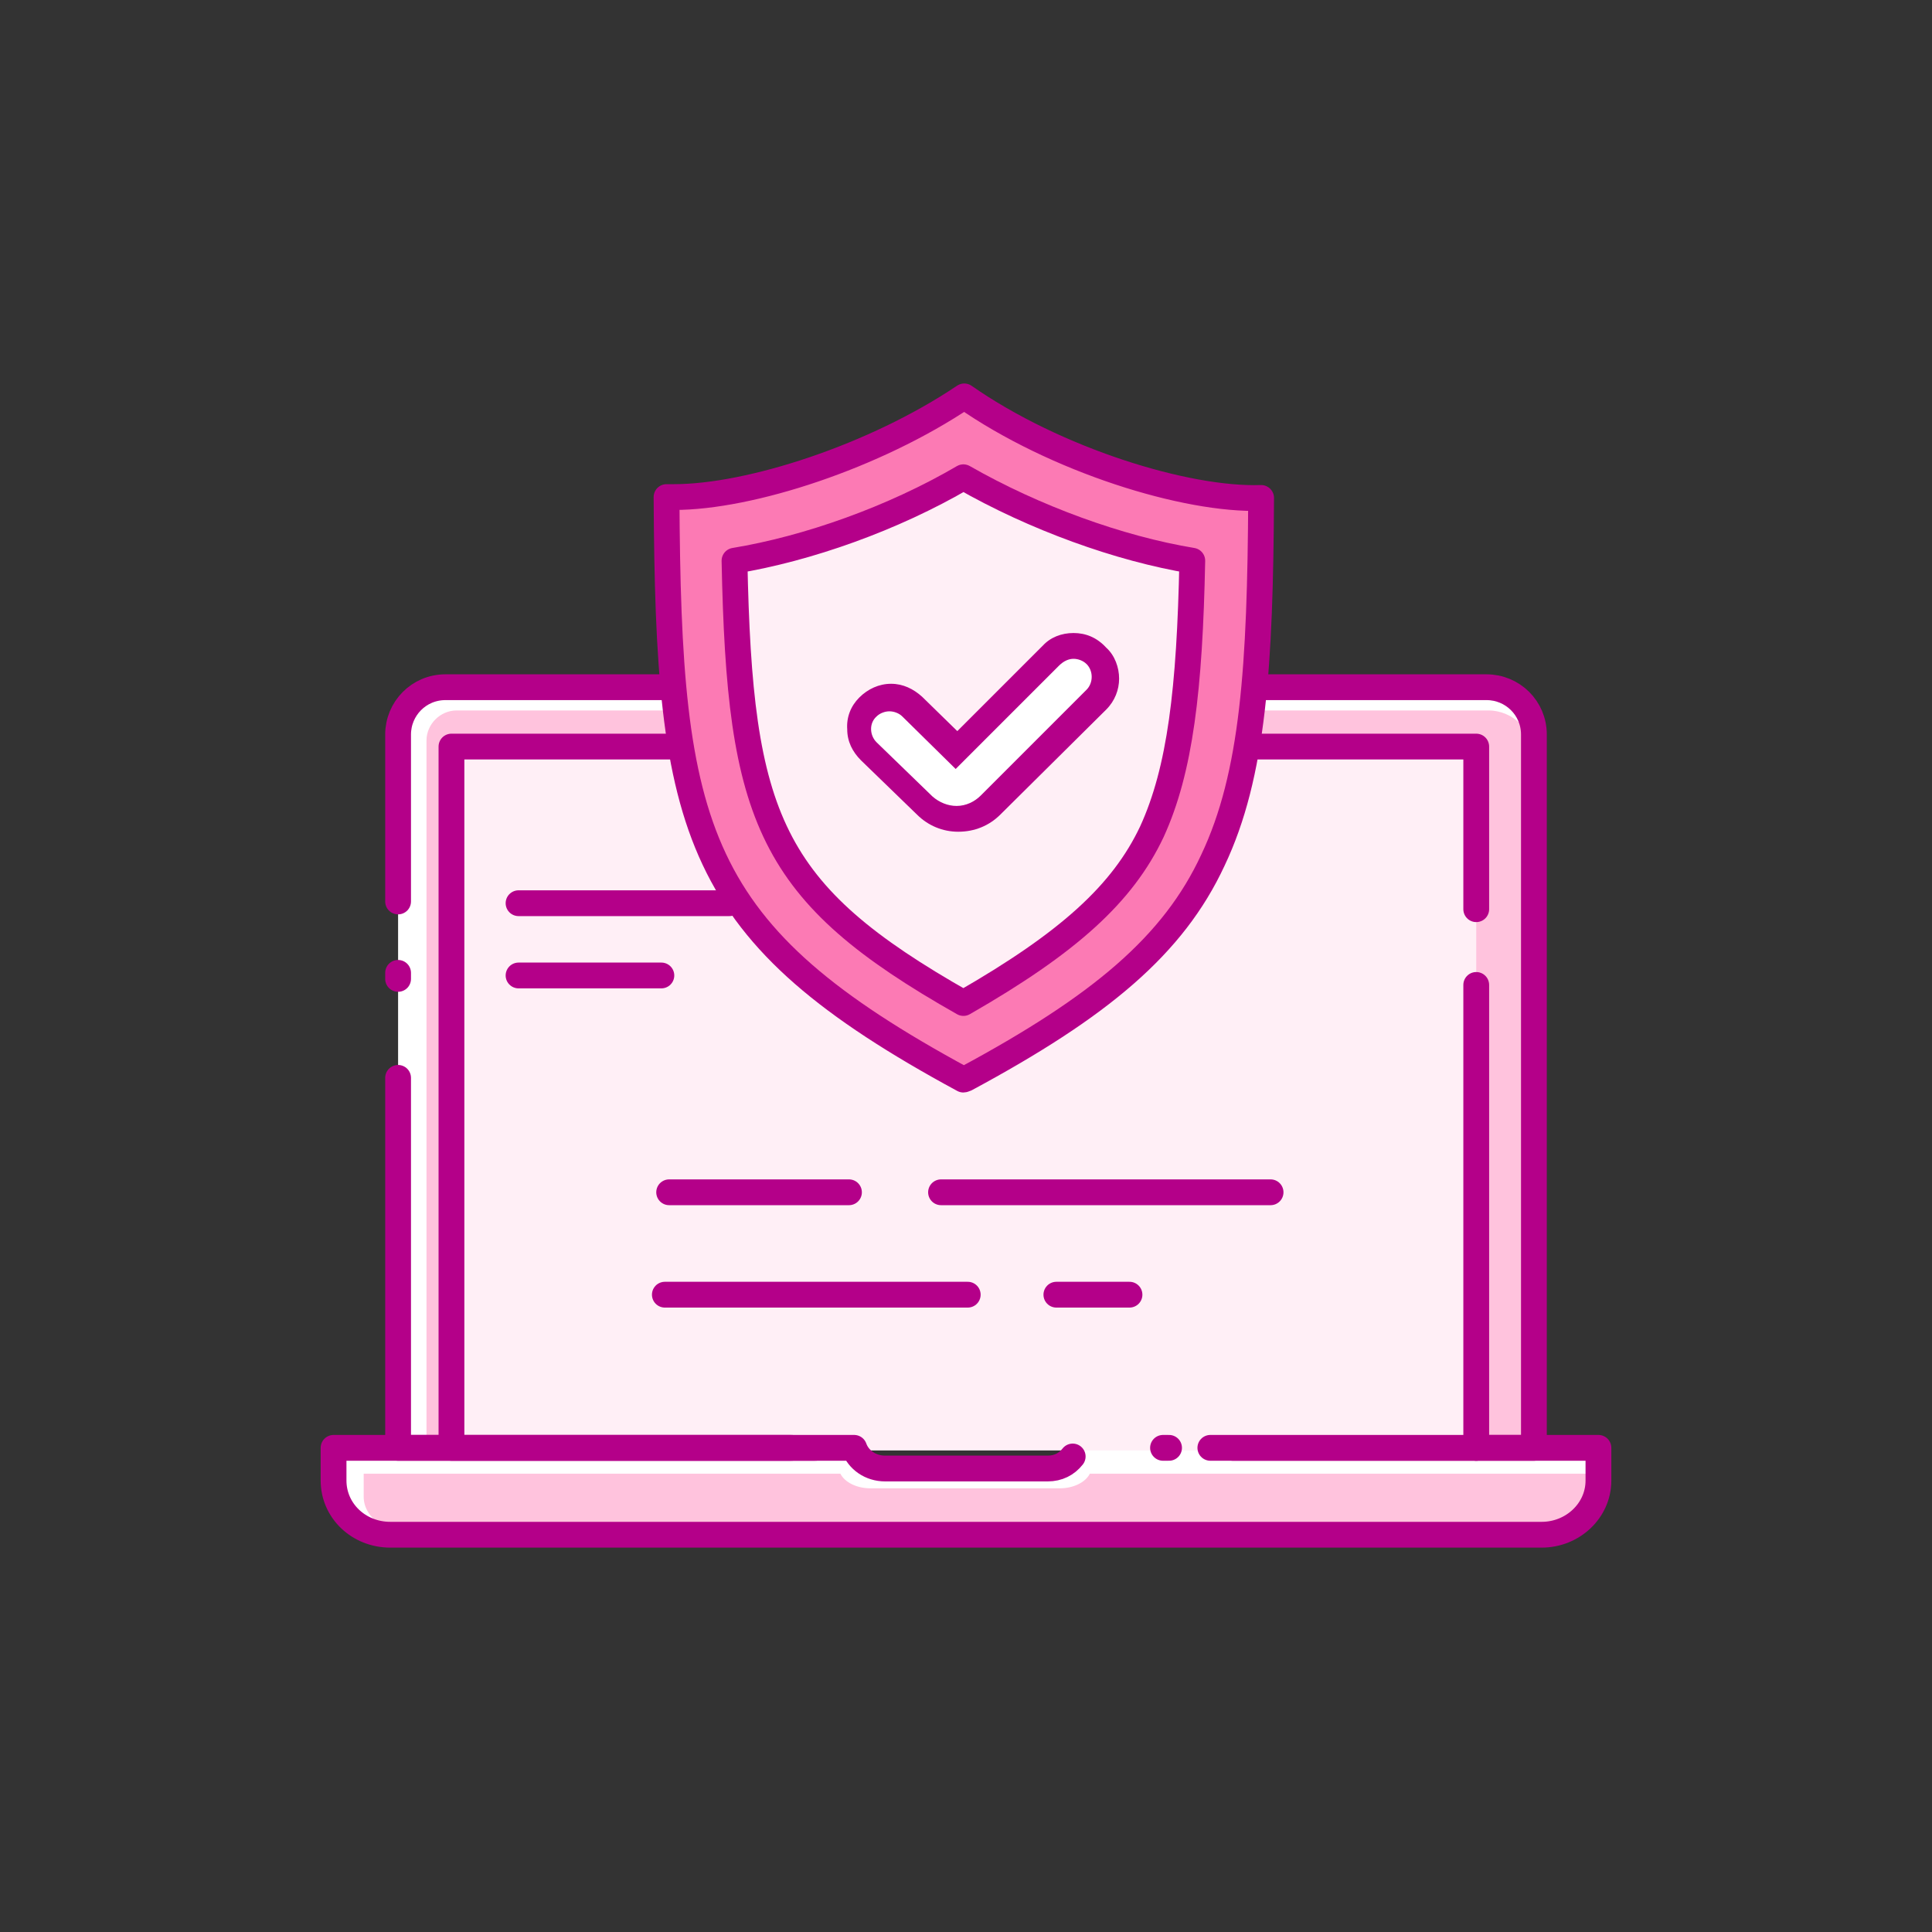
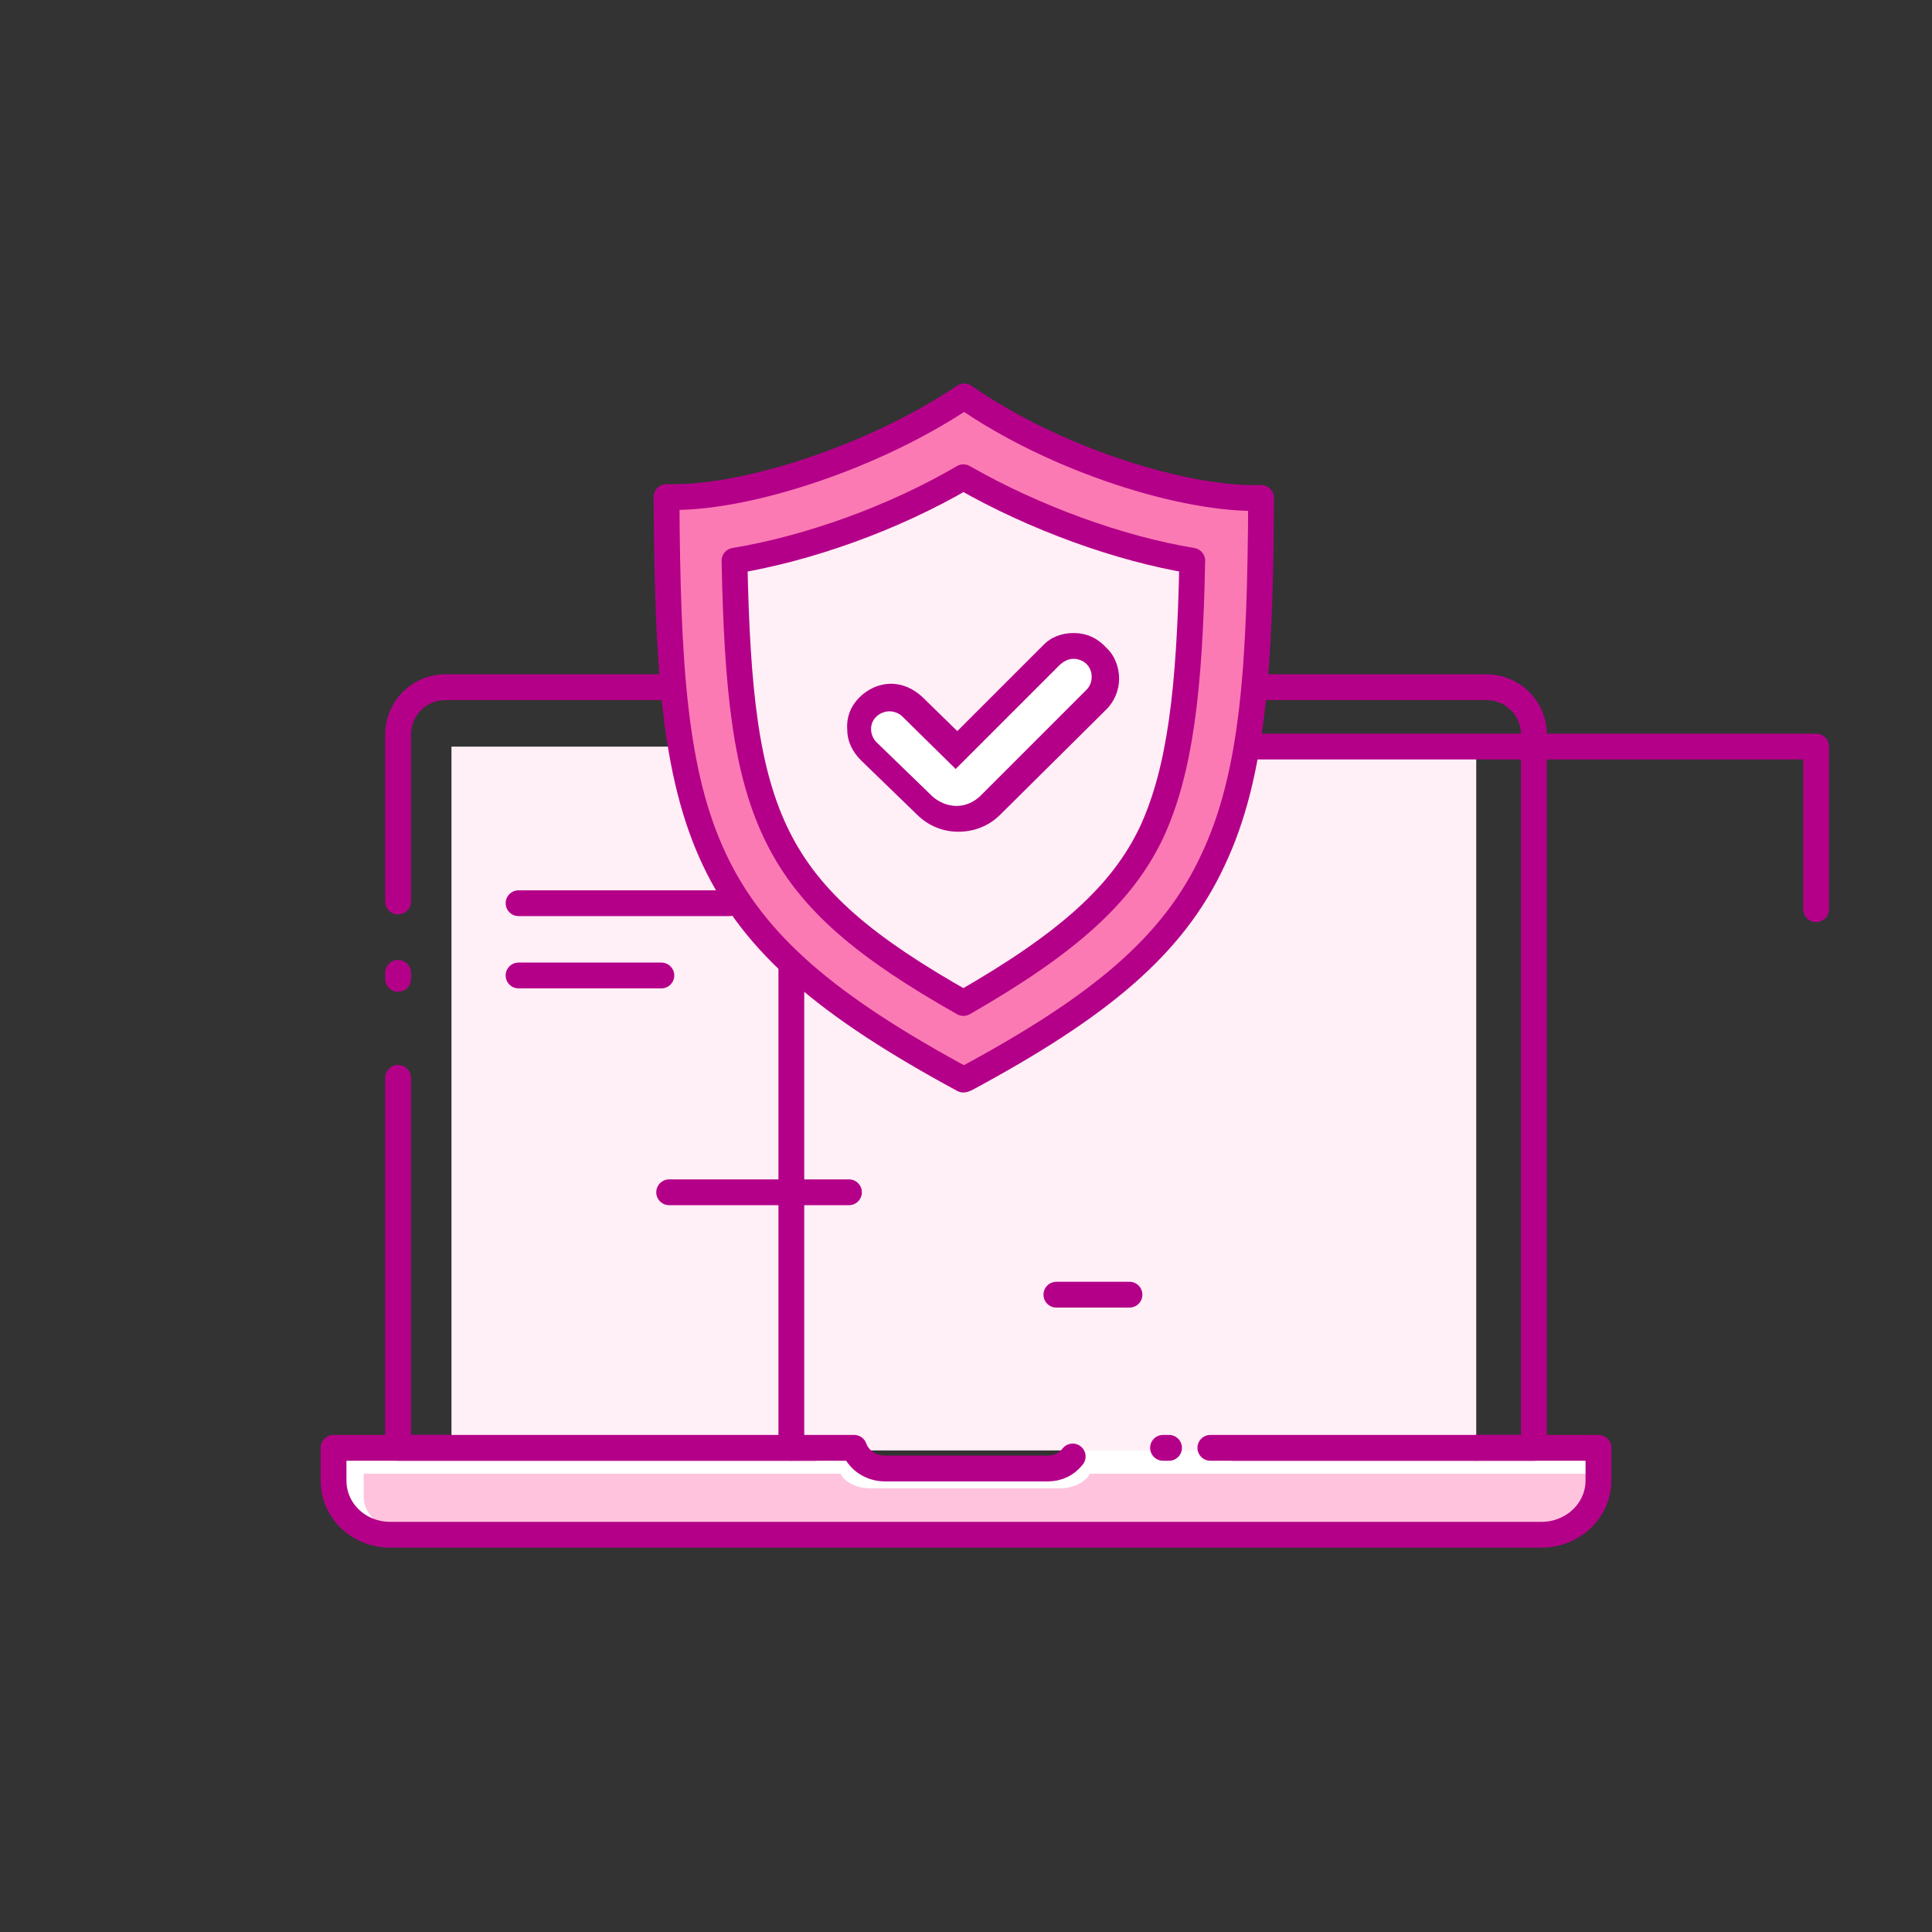
<svg xmlns="http://www.w3.org/2000/svg" id="Pictogrammes" viewBox="0 0 400 400">
  <rect x="0" y="0" width="400" height="400" fill="#333333" stroke="none" />
  <g id="Cybersécurité">
    <g>
      <path d="M330.94,299.76v6.77c0,6.24-5.34,11.22-11.76,11.22H80.82c-6.59,0-11.76-4.99-11.76-11.22v-6.77h107.78c.89,2.49,3.39,4.28,6.41,4.28h33.67c3.03,0,5.52-1.78,6.41-4.28h107.6Z" style="fill: #fff;" />
-       <path d="M317.58,299.76H82.42v-147.68c0-5.34,4.28-9.8,9.8-9.8h215.56c5.34,0,9.8,4.28,9.8,9.8v147.68Z" style="fill: #fff;" />
-       <path d="M317.58,299.76H88.3v-146.44c0-3.38,2.85-6.23,6.24-6.23h213.6c5.17,0,9.44,4.28,9.44,9.44v143.23Z" style="fill: #ffc3dd;" />
      <path d="M168.82,299.76h-86.4v-76.6" style="fill: none; stroke: #b40089; stroke-linecap: round; stroke-linejoin: round; stroke-width: 5.34px;" />
      <path d="M82.42,186.64v-34.56c0-5.34,4.28-9.8,9.8-9.8h215.56c5.34,0,9.8,4.28,9.8,9.8v147.68h-62.35" style="fill: none; stroke: #b40089; stroke-linecap: round; stroke-linejoin: round; stroke-width: 5.34px;" />
      <path d="M82.42,202.67v-1.25" style="fill: none; stroke: #b40089; stroke-linecap: round; stroke-linejoin: round; stroke-width: 5.34px;" />
      <path d="M330.94,305.11v4.81c0,4.45-5.17,8.02-11.58,8.02H86.88c-6.41,0-11.58-3.56-11.58-8.02v-4.81h98.69c.89,1.78,3.38,3.03,6.23,3.03h39.19c2.85,0,5.34-1.25,6.23-3.03h105.28Z" style="fill: #ffc3dd;" />
      <path d="M258.97,300.3H93.47v-145.72h212.17v145.72h-22.09" style="fill: #ffeff6;" />
-       <path d="M163.84,299.76h-70.37v-145.19h212.17v33.67" style="fill: none; stroke: #b40089; stroke-linecap: round; stroke-linejoin: round; stroke-width: 5.34px;" />
+       <path d="M163.84,299.76v-145.19h212.17v33.67" style="fill: none; stroke: #b40089; stroke-linecap: round; stroke-linejoin: round; stroke-width: 5.34px;" />
      <path d="M242.04,299.76h-1.25" style="fill: none; stroke: #b40089; stroke-linecap: round; stroke-linejoin: round; stroke-width: 5.34px;" />
      <path d="M305.64,299.76h-55.05" style="fill: none; stroke: #b40089; stroke-linecap: round; stroke-linejoin: round; stroke-width: 5.34px;" />
-       <path d="M305.64,203.92v95.84" style="fill: none; stroke: #b40089; stroke-linecap: round; stroke-linejoin: round; stroke-width: 5.34px;" />
      <path d="M305.64,299.76h25.3v6.77c0,6.24-5.34,11.22-11.76,11.22H80.82c-6.59,0-11.76-4.99-11.76-11.22v-6.77h107.78c.89,2.49,3.39,4.28,6.41,4.28h33.67c2.14,0,3.92-.89,5.17-2.49" style="fill: none; stroke: #b40089; stroke-linecap: round; stroke-linejoin: round; stroke-width: 5.34px;" />
      <path d="M233.85,268.05h-15.14" style="fill: none; stroke: #b40089; stroke-linecap: round; stroke-linejoin: round; stroke-width: 5.34px;" />
-       <path d="M200.36,268.05h-62.71" style="fill: none; stroke: #b40089; stroke-linecap: round; stroke-linejoin: round; stroke-width: 5.34px;" />
-       <path d="M263.06,246.85h-68.23" style="fill: none; stroke: #b40089; stroke-linecap: round; stroke-linejoin: round; stroke-width: 5.34px;" />
      <path d="M175.77,246.85h-37.23" style="fill: none; stroke: #b40089; stroke-linecap: round; stroke-linejoin: round; stroke-width: 5.34px;" />
      <path d="M107.36,187h43.65" style="fill: none; stroke: #b40089; stroke-linecap: round; stroke-linejoin: round; stroke-width: 5.34px;" />
      <path d="M107.36,201.96h29.57" style="fill: none; stroke: #b40089; stroke-linecap: round; stroke-linejoin: round; stroke-width: 5.34px;" />
      <path d="M261.1,103.09c-.18,34.74-1.6,57.36-9.98,75-8.19,17.64-23.34,30.29-51.13,45.25-.18,0-.36.18-.53.18-55.94-30.28-61.1-51.13-61.46-120.61h1.6c15.68,0,41.51-8.37,60.04-20.84,18.88,13.18,45.96,21.56,61.46,21.02Z" style="fill: #fc7ab4; stroke: #b40089; stroke-linecap: round; stroke-linejoin: round; stroke-width: 5.34px;" />
      <path d="M199.46,207.66c-40.26-22.8-46.32-38.12-47.39-91.57,15.14-2.49,32.78-8.73,47.39-17.28,14.61,8.37,32.25,14.79,47.39,17.28-.53,26.54-2.49,43.29-8.37,56.12-6.06,12.83-17.28,22.98-39.01,35.45Z" style="fill: #ffeff6; stroke: #b40089; stroke-linecap: round; stroke-linejoin: round; stroke-width: 5.34px;" />
      <path d="M198.22,169.36c-2.49,0-4.99-.89-6.77-2.67l-11.58-11.22c-1.25-1.25-1.96-2.85-1.96-4.45,0-1.78.53-3.38,1.78-4.63,1.25-1.25,2.85-1.96,4.63-1.96,1.6,0,3.21.71,4.45,1.78l9.26,9.09,19.6-19.6c1.25-1.25,2.85-1.96,4.63-1.96s3.38.71,4.63,1.96c1.25,1.25,1.96,2.85,1.96,4.63s-.71,3.38-1.96,4.63l-21.91,21.91c-1.78,1.6-4.28,2.49-6.77,2.49Z" style="fill: #fff;" />
      <path d="M215.85,133.73c1.6-1.78,3.92-2.67,6.41-2.67s4.81.89,6.77,3.03c1.78,1.6,2.67,4.1,2.67,6.41s-.89,4.63-2.67,6.41l-21.91,21.73c-2.32,2.32-5.34,3.56-8.73,3.56-3.21,0-6.24-1.25-8.55-3.56l-11.58-11.22c-1.78-1.78-2.85-3.92-2.85-6.41-.18-2.49.71-4.81,2.49-6.59,1.78-1.78,4.1-2.85,6.59-2.85s4.63,1.07,6.41,2.67l7.3,7.13,17.64-17.64ZM224.94,137.47c-.71-.71-1.78-1.07-2.67-1.07s-1.96.36-3.03,1.43l-21.38,21.38-11.04-10.87c-.71-.71-1.78-1.07-2.67-1.07s-1.96.36-2.67,1.07c-1.6,1.43-1.42,3.92,0,5.34l11.58,11.22c1.43,1.25,3.21,1.96,4.99,1.96,1.96,0,3.74-.89,4.99-2.14l21.91-21.91c1.43-1.43,1.43-3.92,0-5.34Z" style="fill: #b40089; fill-rule: evenodd;" />
    </g>
  </g>
</svg>